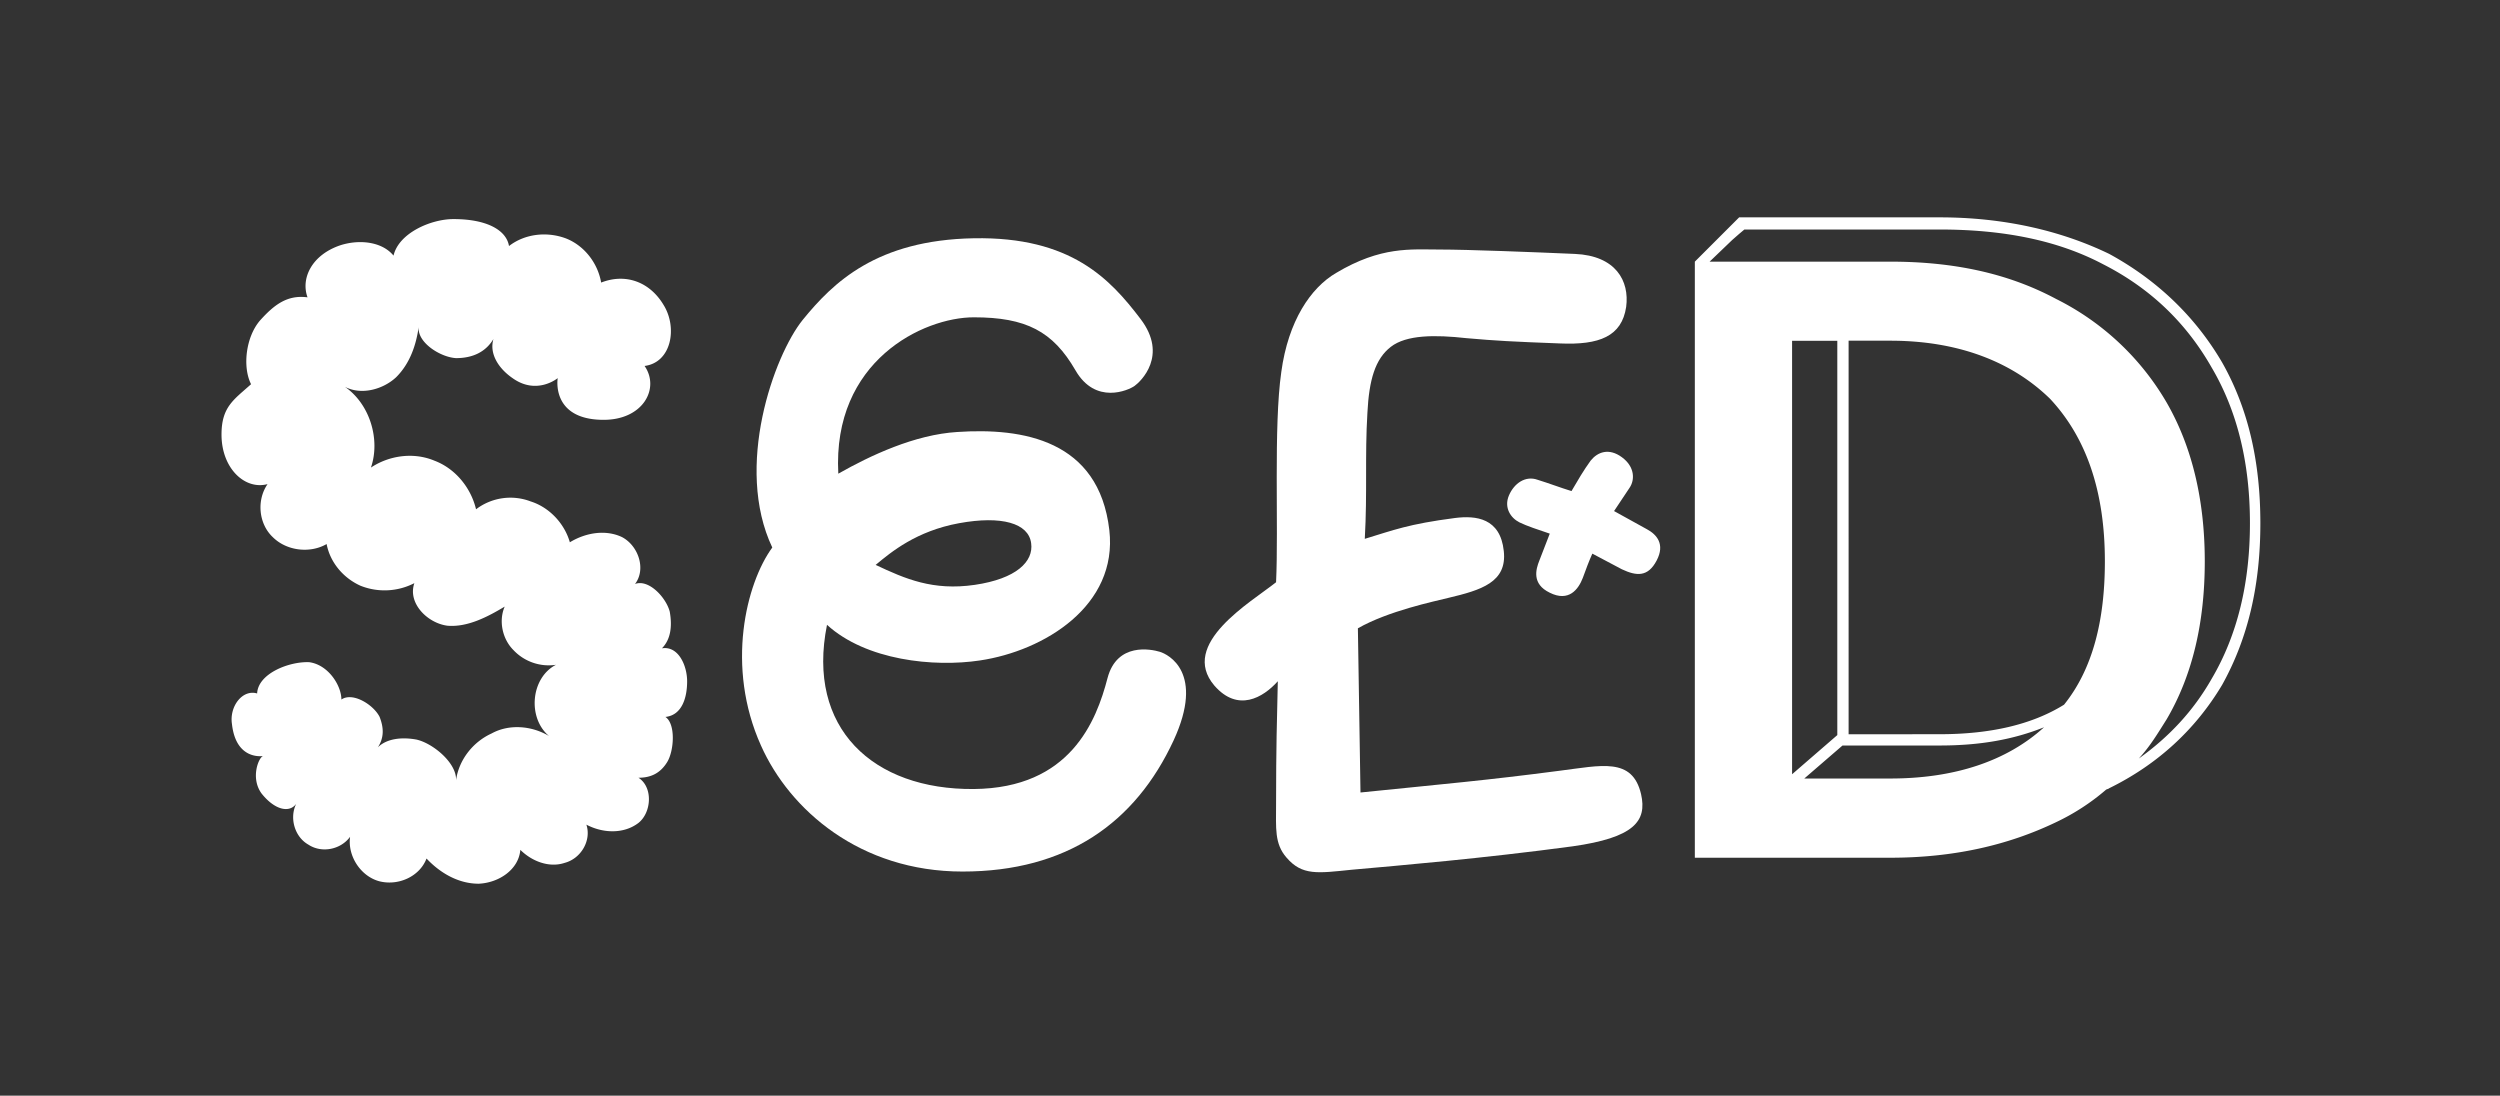
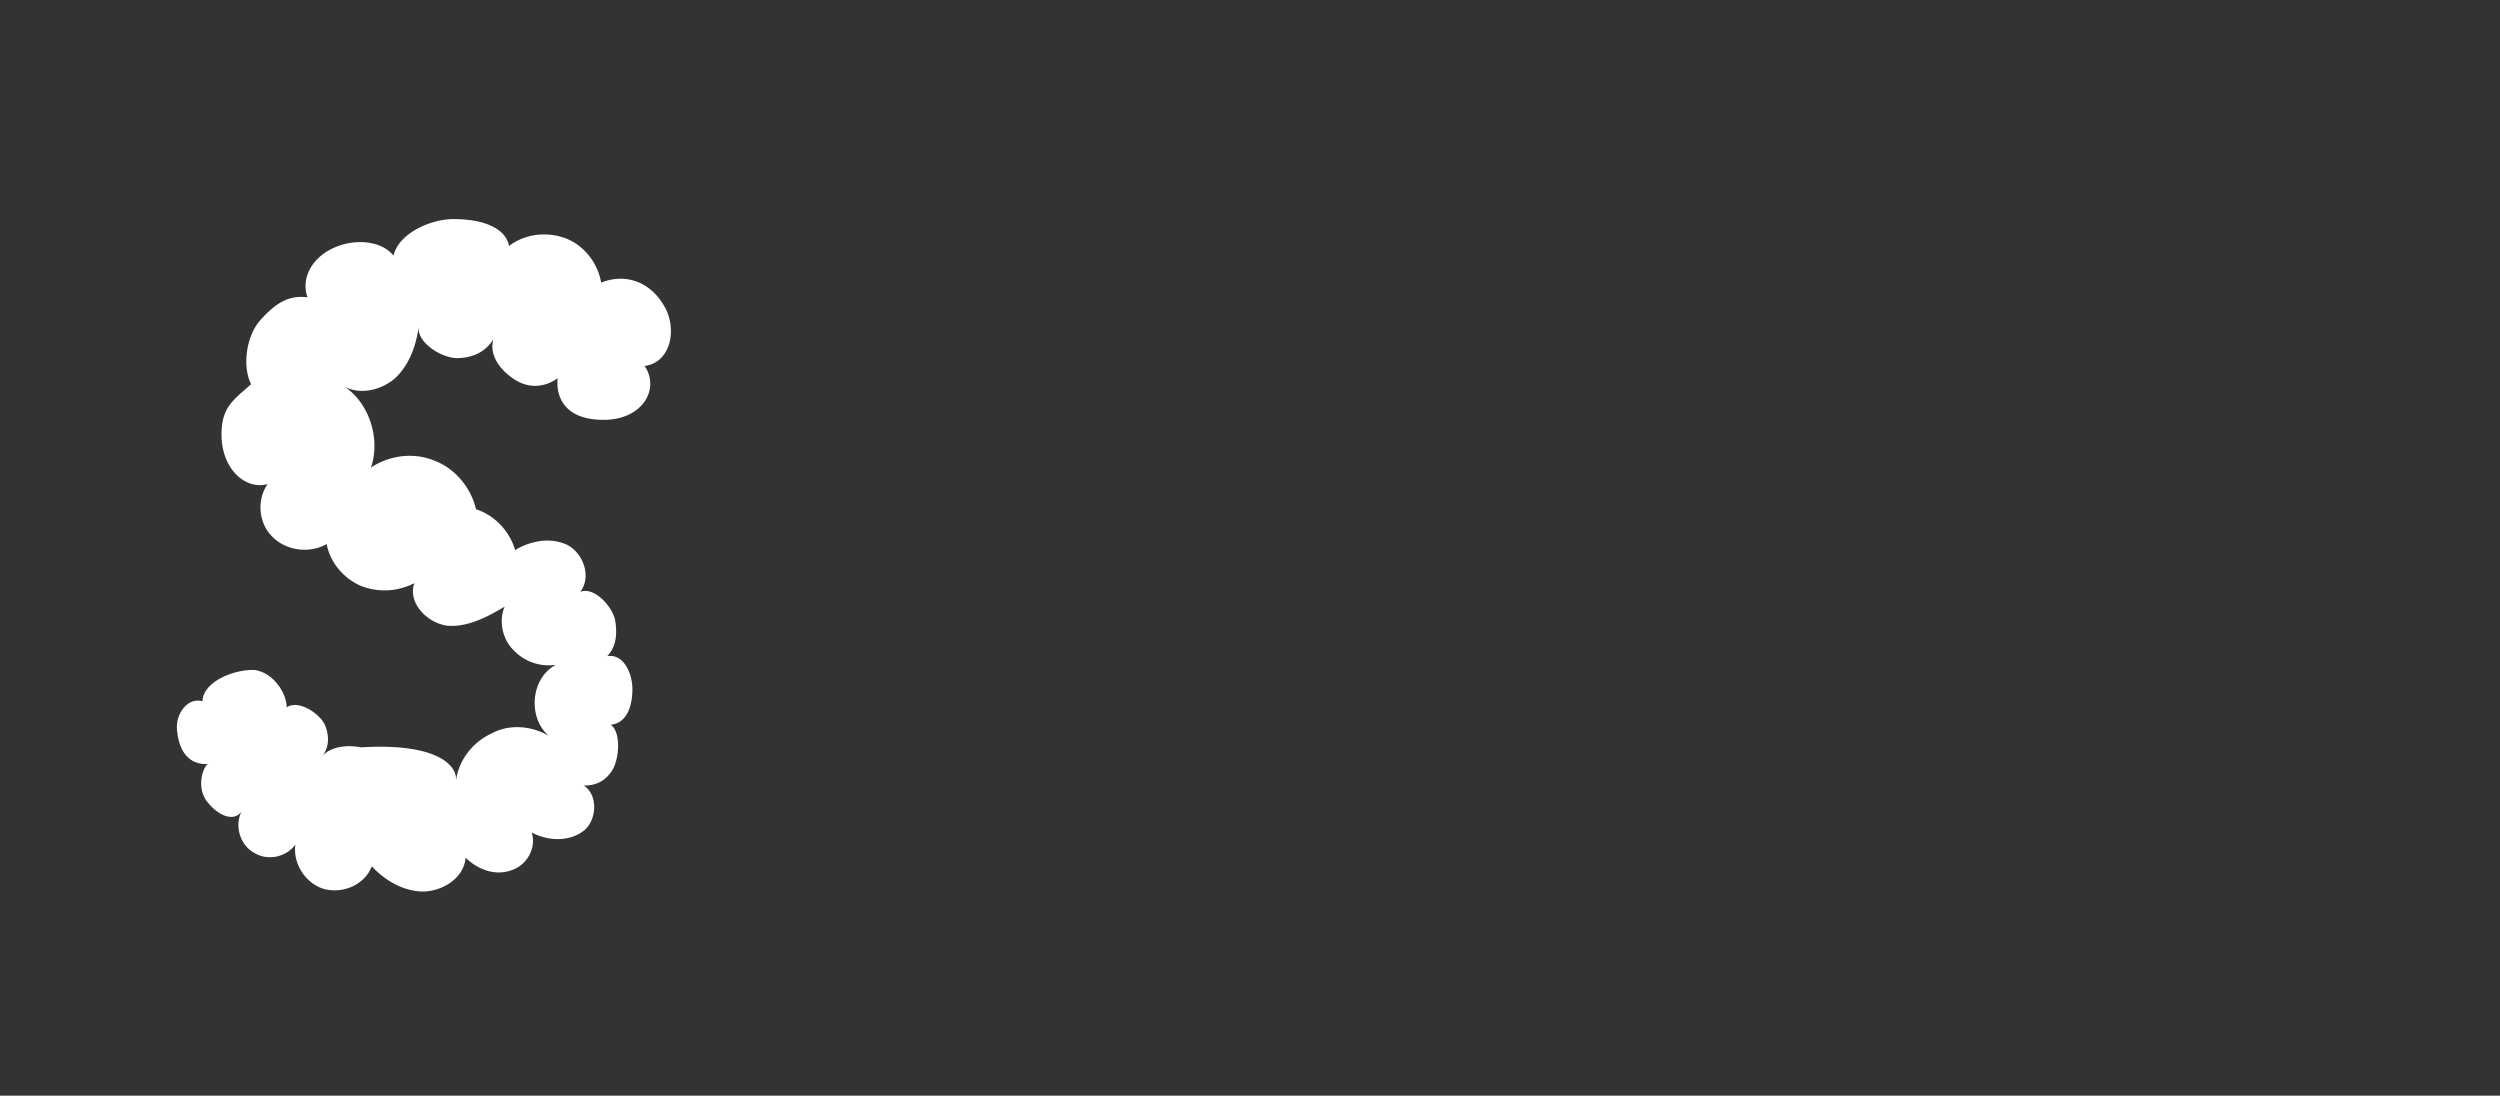
<svg xmlns="http://www.w3.org/2000/svg" id="Layer_1" data-name="Layer 1" viewBox="0 0 1710.3 749.56">
  <rect x="0" y="0" width="1710.3" height="749.56" fill="#333333" stroke="none" />
  <defs>
    <style>.cls-1{fill:#fff;}</style>
  </defs>
-   <path class="cls-1" d="M350.64,258.68c-9.51-6.54-16.05-16.64-13.07-26.74C332.22,240.85,323.3,245,312,245c-10.7-.59-26.74-10.7-25.55-21.39-1.79,12.48-5.95,25-15.45,34.47-8.92,8.32-23.78,12.48-35.07,6.53,17.24,11.89,24.37,36.26,17.83,55.27,12.48-8.32,29.12-10.69,43.38-4.75,14.27,5.35,25,18.42,28.53,33.28a38.83,38.83,0,0,1,37.44-5.35c13.08,4.16,23.18,15.45,26.74,27.93,10.7-6.53,24.37-8.91,35.66-3.56,11.29,5.94,16.64,22,8.92,32.09,9.51-3.57,21.39,9.51,23.77,19,1.78,10.1.59,19-5.35,25,11.29-1.78,17.23,11.88,17.23,22.58,0,11.29-3.56,23.18-14.85,24.37,7.13,4.75,5.94,23.18,1.19,30.9s-11.3,10.7-19.62,10.7c10.11,6.54,8.92,23.77,0,30.9-10.1,7.73-24.36,7.13-35.65,1.19,3.56,10.7-3.57,23.18-14.86,26.15-10.7,3.57-22.58-1.19-30.31-8.91-1.19,13.66-14.86,22.58-28.53,23.17-13.67,0-26.15-7.13-35.66-17.23-4.75,12.48-19.61,19-32.68,15.45-12.48-3.57-21.4-17.23-19.61-30.31-6.54,8.92-19.62,11.29-28.53,5.35-9.51-5.35-13.07-18.42-8.32-27.93-4.75,6.53-14.86,4.16-23.77-7.13-7.73-10.7-1.78-25,1.19-25.56-4.76.6-19,0-21.4-22-1.78-11.88,7.13-23.77,17.24-20.8.59-13.67,22-22,35.65-21.39,13.08,1.78,22,16,22,25.55,7.73-5.35,22,3.57,26.15,11.89,3,7.72,3,14.26-1.19,20.8,6-5.94,16.05-7.13,26.15-5.35C296,508.29,312.61,522,312,533.84c1.78-13.67,11.29-26.15,24.37-32.09,11.88-6.54,27.34-5.35,39.22,1.78-14.86-12.48-12.48-39.82,4.76-48.73a33.11,33.11,0,0,1-29.12-10.1c-7.73-7.73-10.11-20.21-5.95-29.72-11.88,7.13-25.55,14.26-39.22,13.08-13.67-1.79-27.34-15.46-22.58-29.12a44.49,44.49,0,0,1-36.85,1.78c-11.89-5.35-20.8-16.05-23.18-28.53-11.29,6.54-27.34,4.76-36.85-4.75-9.5-8.92-11.29-25-3.56-36.25-15.45,4.16-31.5-10.7-31.5-33.88,0-19,8.32-23.77,20.21-34.47-5.95-11.89-3.57-32.09,5.94-43.38,10.1-11.29,19-17.83,32.69-16.05-4.76-13.07,3-29.12,22.58-35.66,13.07-4.16,28.53-2.37,36.25,7.13,3.57-15.45,25.56-25,41-25,23.18,0,36.25,7.73,38,18.43C359,160,373.82,158.24,386.89,163c12.48,4.75,22,16.64,24.37,30.31,16.64-6.54,33.28-.6,42.79,15.45,9.51,15.45,5.35,39.22-13.08,41.6,10.7,15.45-1.18,37.44-29.12,36.85-35.06-.6-30.31-28.53-30.31-28.53S367.28,270.57,350.64,258.68Z" />
-   <path class="cls-1" d="M573.5,324.05c22-12.48,52.3-26.74,81.42-28.52,44.57-3,96.87,5.35,104,67.15,5.94,51.71-44.57,82.61-88.55,89.15-31.5,4.75-77.85,0-104.6-24.37-14.26,70.72,31.5,112.92,100.44,112.32,66-.59,83.8-46.35,91.52-76.07,6.54-24.36,29.72-19.61,35.66-17.83s30.9,14.27,9.51,60.62c-26.15,56.46-73.1,89.74-144.42,89.74-70.12,0-118.26-42.19-137.87-86.17-24.37-54.08-10.11-111.13,7.72-135.5-26.15-55.27,1.19-131.34,20.8-155.71,20.8-25.55,50.52-54.67,117.08-55.86s93.31,27.93,114.11,55.27c19,25,0,42.79-4.16,45.76s-26.75,13.07-40.42-10.7c-15.45-26.74-33.87-36.25-69.53-36.25C631.74,217.08,569.34,246.79,573.5,324.05Zm93.3,76.07c28.53-4.16,40.42-16,38.63-28.52-1.78-13.67-20.2-19-49.32-13.67s-46.36,19.61-57.06,28.53C619.26,396,638.28,404.28,666.8,400.12Z" />
-   <path class="cls-1" d="M1003.18,231.34c-21.4-2.37-41-2.37-51.71,5.95s-14.86,22.58-16,45.16c-1.79,29.72,0,54.08-1.79,86.18,19.61-5.95,29.72-10.11,61.81-14.27,14.26-1.78,30.9,0,33.28,22.59,2.38,21.39-15.45,26.74-38,32.09-9.51,2.38-41,8.91-61.81,20.8l1.78,112.32c58.24-5.94,86.17-8.32,136.1-14.86,28.52-3.56,49.92-9.5,55.86,16.05,4.16,18.42-4.75,29.72-47,35.66-61.81,8.32-118.27,13.07-151,16-23.18,2.38-33.88,4.16-44.57-8.32-8.32-9.5-7.14-20.2-7.14-36.25,0-39.22.6-58.24,1.19-84.39-10.1,11.29-27.33,21.4-43.38,3-24.37-28.52,25-57.05,42.19-70.72,1.79-38-1.78-106.38,3.57-143.82,4.75-35.06,20.21-57.65,37.44-67.75,30.9-18.42,51.11-16.05,70.72-16.05s64.78,1.79,92.71,3,37.44,18.42,35.07,36.25c-3,20.2-18.43,26.15-45.17,25C1034.67,233.72,1023.38,233.13,1003.18,231.34Zm36.25,126c4.75,2.38,13.67,5.35,20.8,7.73l-7.13,18.42c-2.38,5.95-5.35,16,7.13,22,13.07,6.54,19.61-2.37,22.58-10.1,2.38-6.54,4.16-11.29,6.54-16.64l20.2,10.7c10.11,4.75,17.83,5.35,23.78-5.95s0-17.83-6.54-21.39l-22.58-12.48,10.69-16.05c3.57-5.35,3.57-14.26-5.35-20.8s-16.63-3.56-21.39,2.38c-4.75,6.54-8.91,13.67-13.07,20.8-7.73-2.38-15.46-5.35-23.18-7.73-8.32-3-16.05,2.38-19.61,10.7S1033.48,354.36,1039.43,357.33Z" />
-   <path class="cls-1" d="M1159.47,179l30.31-30.3h137.28c43.39,0,82.61,8.91,115.89,25,32.69,17.82,58.84,42.79,77.26,74.28,17.83,31.5,26.15,67.75,26.15,110s-8.32,78.45-26.15,110.54c-18.42,30.9-44.57,54.67-77.26,70.72-.59.59-1.78.59-2.37,1.19a151.45,151.45,0,0,1-33.88,22c-33.28,16-70.72,24.36-113.51,24.36H1159.47Zm379.76,178.89c0-40.41-8.32-76.07-26.15-106.38-17.24-30.31-41.6-54.08-74.29-70.72-31.49-16.64-68.94-23.77-111.73-23.77H1193.35l-3.57,3-4.75,4.16L1169.58,179h123.61c42.79,0,80.23,7.73,113.51,25.56a180.7,180.7,0,0,1,75.48,70.72c17.83,30.9,26.15,67.75,26.15,108.76,0,41.6-8.32,77.85-26.15,108.16-6,9.51-11.3,18.42-19,26.74,20.8-14.85,37.44-32.68,49.92-54.67C1530.91,434,1539.23,398.34,1539.23,357.93Zm-282.29,145V233.13H1226V529.68Zm36.25,29.71c44,0,79.64-11.88,105.19-35.06-20.8,8.32-43.38,12.48-71.32,12.48H1260.5l-26.15,22.58Zm33.87-30.31c34.47,0,63-6.53,85-20.2,19.61-24.37,27.93-57.65,27.93-98.06,0-47.55-12.48-84.39-37.44-111.14-26.15-25.55-63-39.81-109.35-39.81h-28.53V502.34Z" />
+   <path class="cls-1" d="M350.64,258.68c-9.51-6.54-16.05-16.64-13.07-26.74C332.22,240.85,323.3,245,312,245c-10.7-.59-26.74-10.7-25.55-21.39-1.79,12.48-5.95,25-15.45,34.47-8.92,8.32-23.78,12.48-35.07,6.53,17.24,11.89,24.37,36.26,17.83,55.27,12.48-8.32,29.12-10.69,43.38-4.75,14.27,5.35,25,18.42,28.53,33.28c13.08,4.16,23.18,15.45,26.74,27.93,10.7-6.53,24.37-8.91,35.66-3.56,11.29,5.94,16.64,22,8.92,32.09,9.51-3.57,21.39,9.51,23.77,19,1.78,10.1.59,19-5.35,25,11.29-1.78,17.23,11.88,17.23,22.58,0,11.29-3.56,23.18-14.85,24.37,7.13,4.75,5.94,23.18,1.19,30.9s-11.3,10.7-19.62,10.7c10.11,6.54,8.92,23.77,0,30.9-10.1,7.73-24.36,7.13-35.65,1.19,3.56,10.7-3.57,23.18-14.86,26.15-10.7,3.57-22.58-1.19-30.31-8.91-1.19,13.66-14.86,22.58-28.53,23.17-13.67,0-26.15-7.13-35.66-17.23-4.75,12.48-19.61,19-32.68,15.45-12.48-3.57-21.4-17.23-19.61-30.31-6.54,8.92-19.62,11.29-28.53,5.35-9.51-5.35-13.07-18.42-8.32-27.93-4.75,6.53-14.86,4.16-23.77-7.13-7.73-10.7-1.78-25,1.19-25.56-4.76.6-19,0-21.4-22-1.78-11.88,7.13-23.77,17.24-20.8.59-13.67,22-22,35.65-21.39,13.08,1.78,22,16,22,25.55,7.73-5.35,22,3.57,26.15,11.89,3,7.72,3,14.26-1.19,20.8,6-5.94,16.05-7.13,26.15-5.35C296,508.29,312.61,522,312,533.84c1.78-13.67,11.29-26.15,24.37-32.09,11.88-6.54,27.34-5.35,39.22,1.78-14.86-12.48-12.48-39.82,4.76-48.73a33.11,33.11,0,0,1-29.12-10.1c-7.73-7.73-10.11-20.21-5.95-29.72-11.88,7.13-25.55,14.26-39.22,13.08-13.67-1.79-27.34-15.46-22.58-29.12a44.49,44.49,0,0,1-36.85,1.78c-11.89-5.35-20.8-16.05-23.18-28.53-11.29,6.54-27.34,4.76-36.85-4.75-9.5-8.92-11.29-25-3.56-36.25-15.45,4.16-31.5-10.7-31.5-33.88,0-19,8.32-23.77,20.21-34.47-5.95-11.89-3.57-32.09,5.94-43.38,10.1-11.29,19-17.83,32.69-16.05-4.76-13.07,3-29.12,22.58-35.66,13.07-4.16,28.53-2.37,36.25,7.13,3.57-15.45,25.56-25,41-25,23.18,0,36.25,7.73,38,18.43C359,160,373.82,158.24,386.89,163c12.48,4.75,22,16.64,24.37,30.31,16.64-6.54,33.28-.6,42.79,15.45,9.51,15.45,5.35,39.22-13.08,41.6,10.7,15.45-1.18,37.44-29.12,36.85-35.06-.6-30.31-28.53-30.31-28.53S367.28,270.57,350.64,258.68Z" />
</svg>